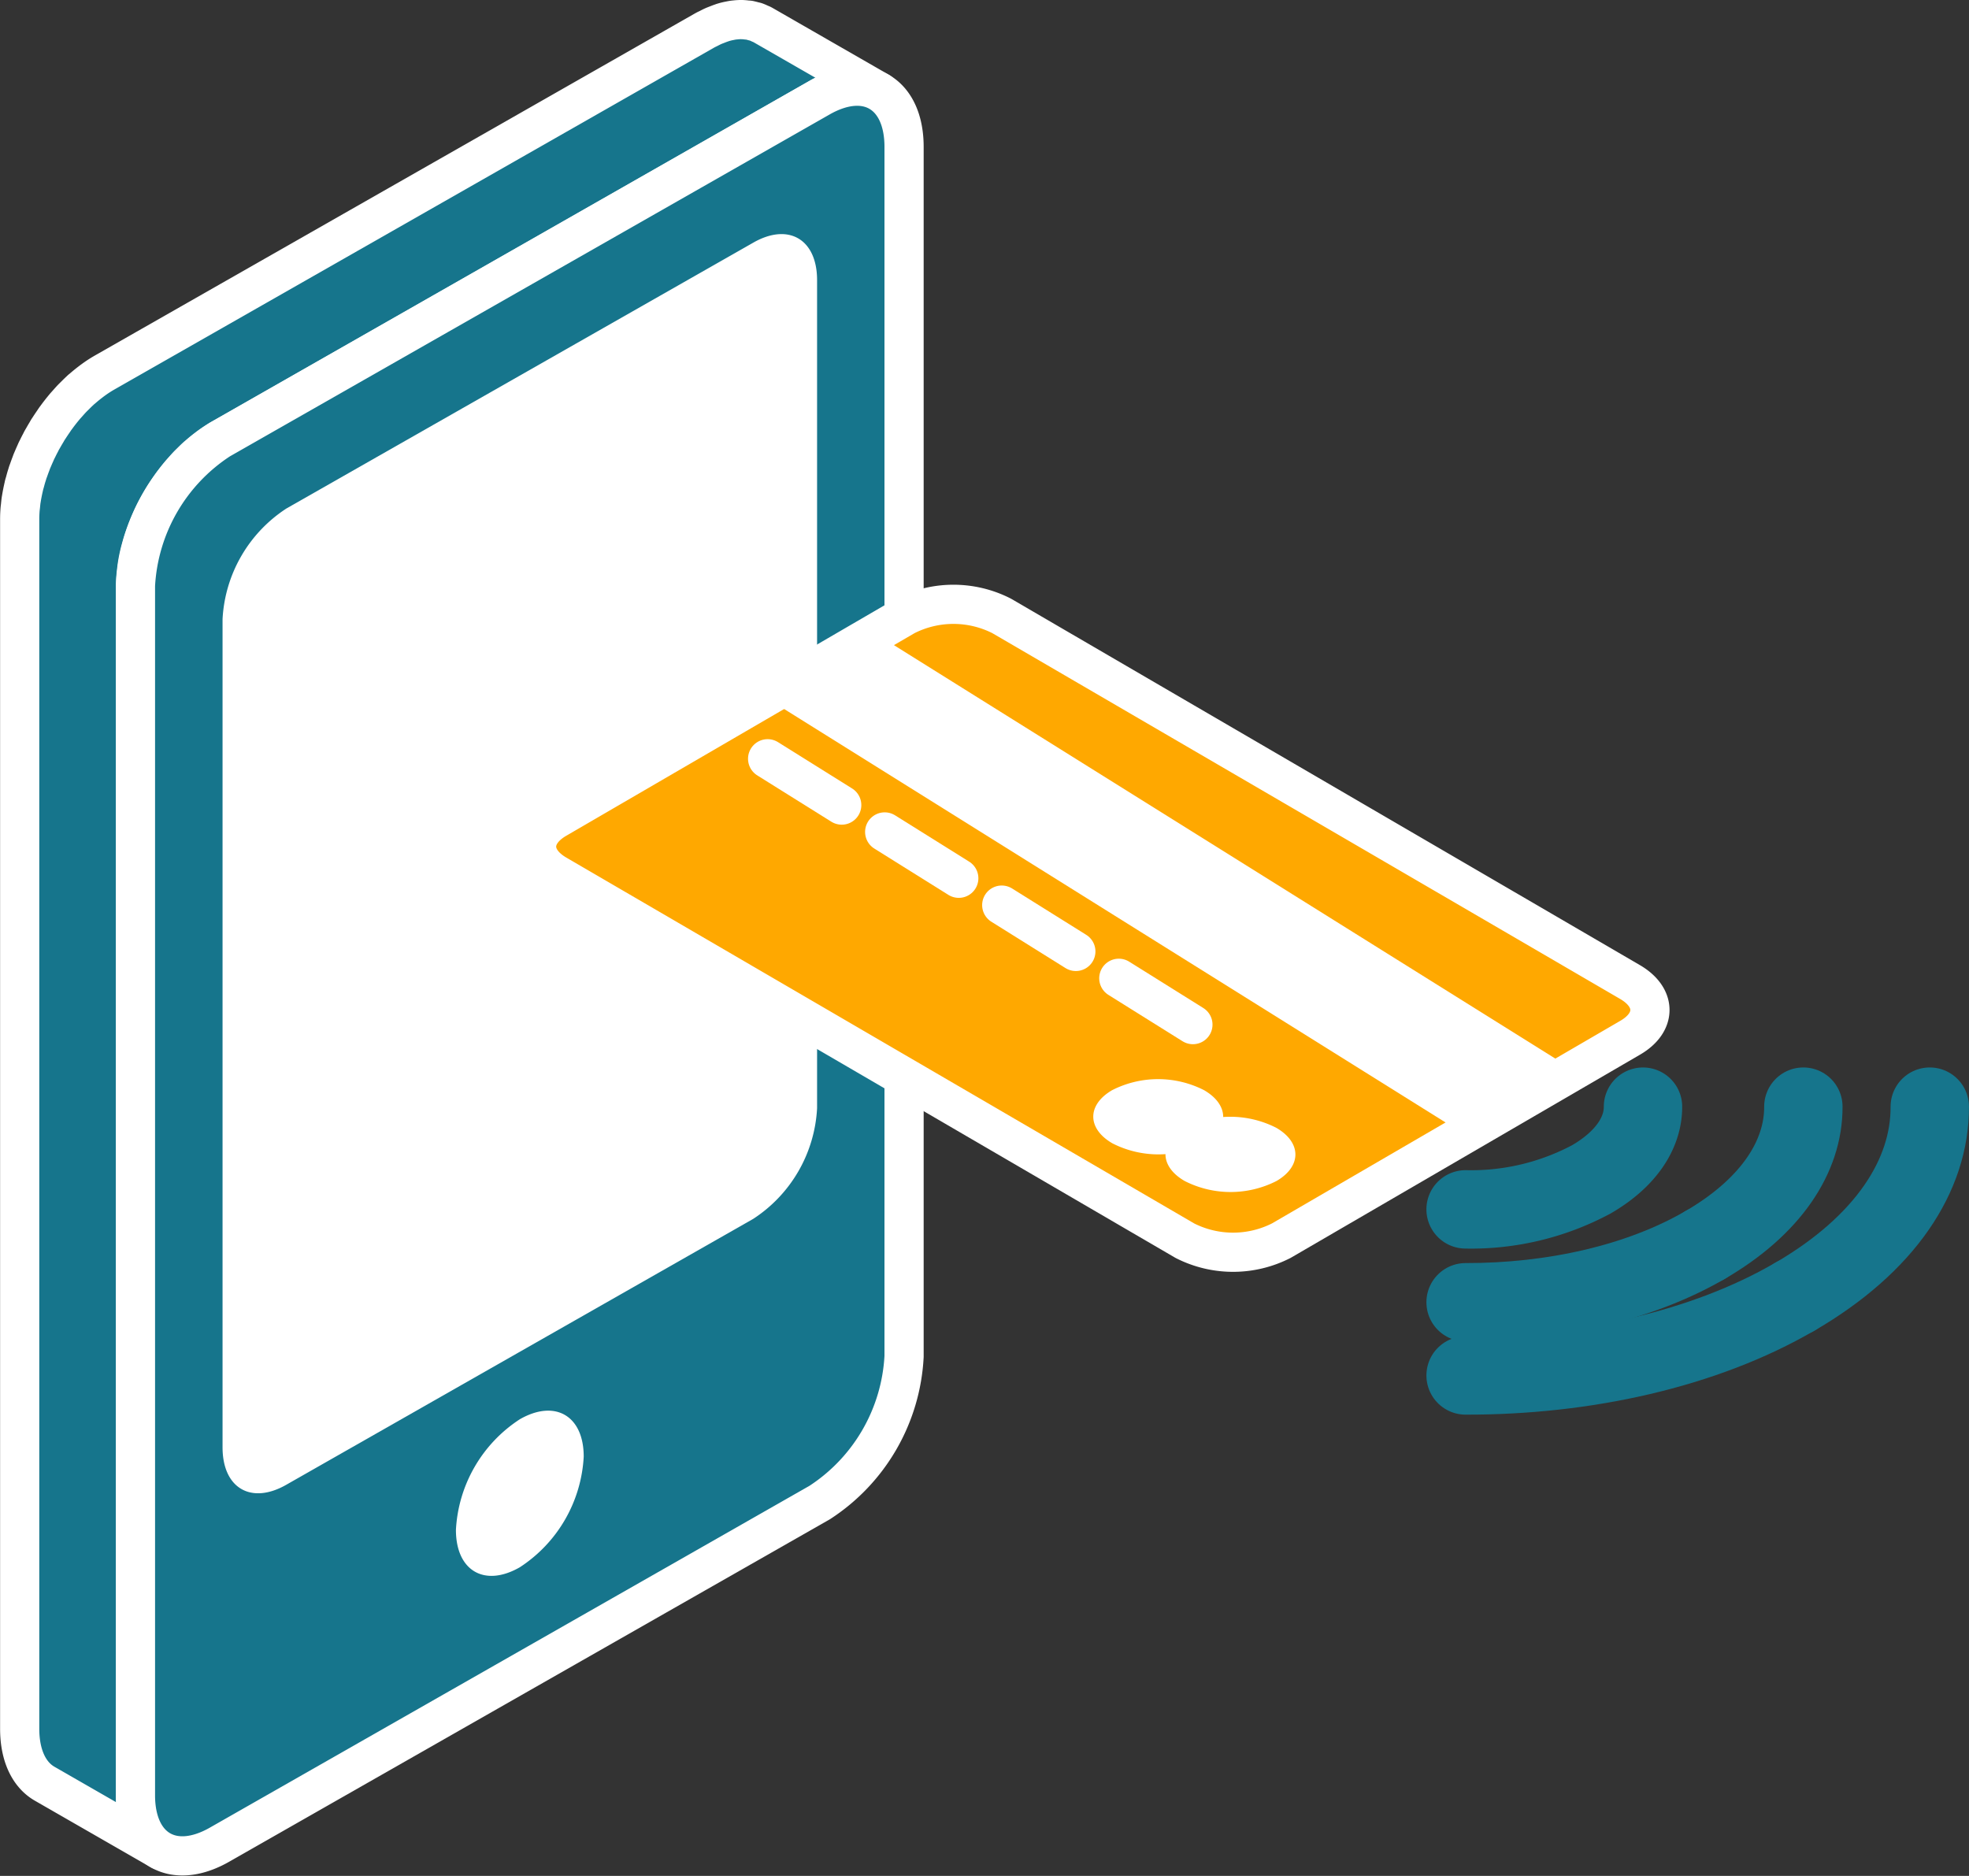
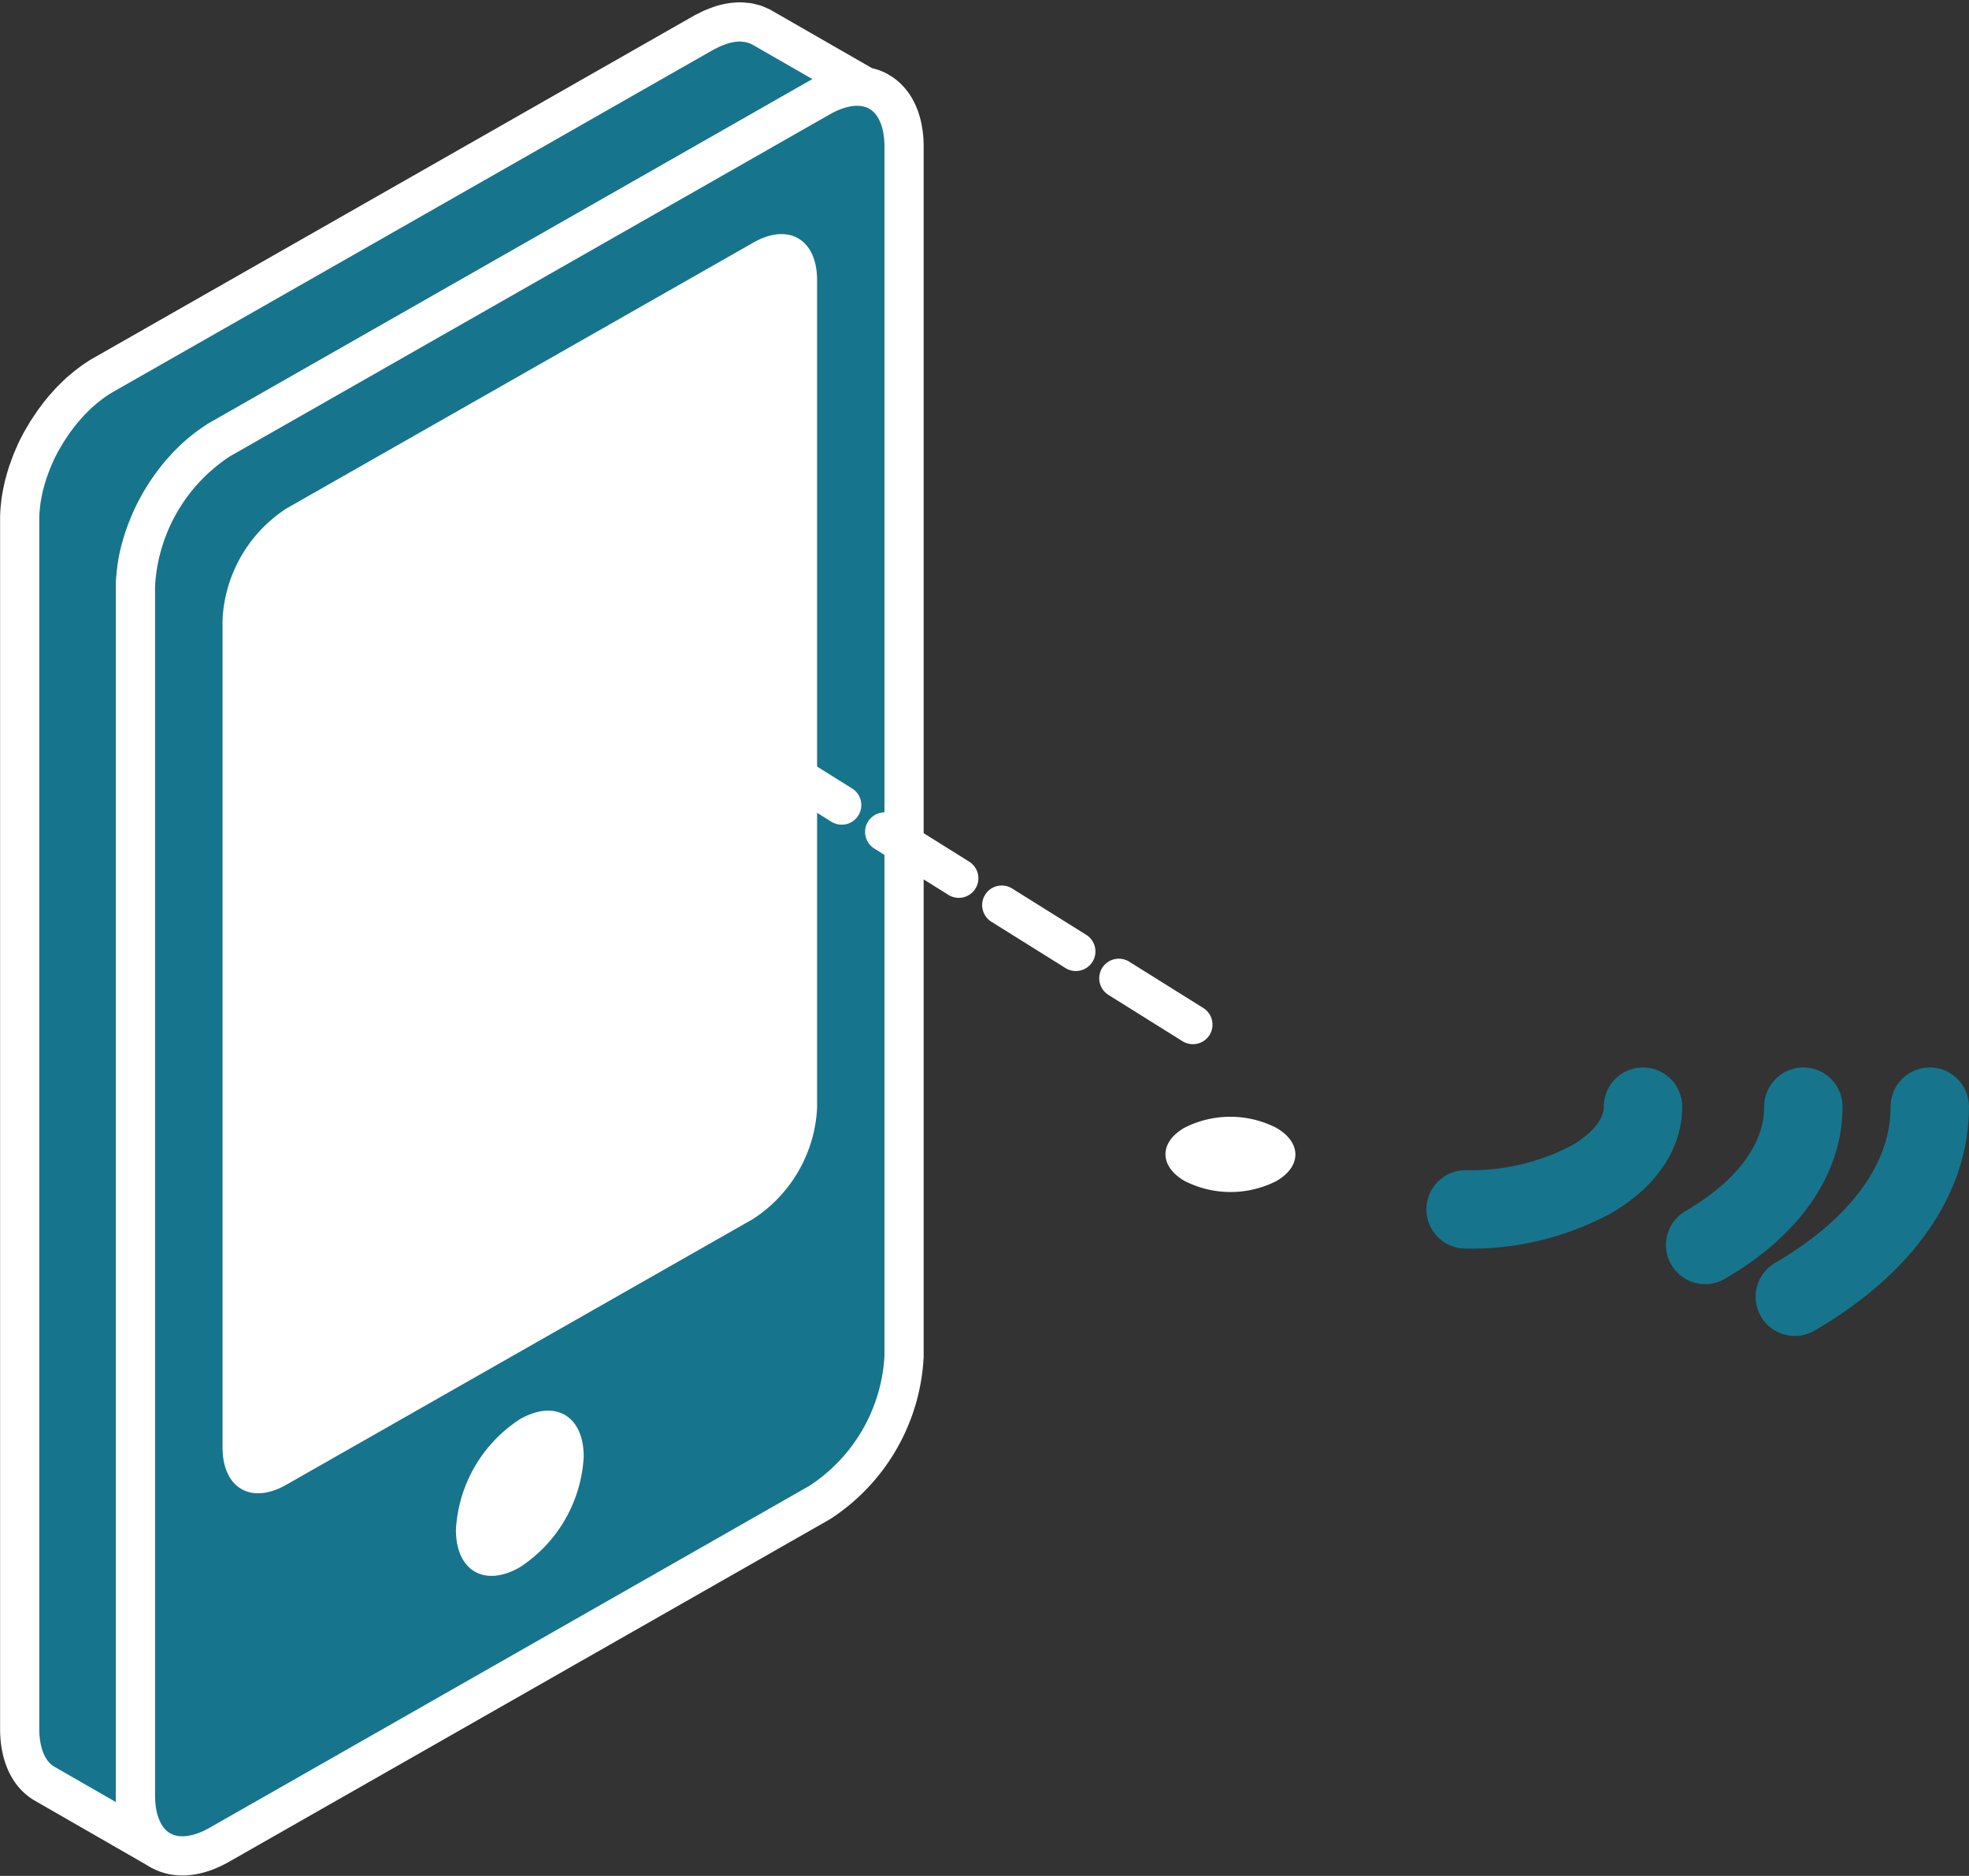
<svg xmlns="http://www.w3.org/2000/svg" width="150.733" height="143.61" viewBox="0 0 150.733 143.61">
  <rect x="0" y="0" width="150.733" height="143.61" fill="#333333" stroke="none" />
  <defs>
    <style>
      .cls-1 {
        fill: #16758c;
      }

      .cls-1, .cls-3, .cls-4 {
        stroke: #fff;
        stroke-width: 3px;
      }

      .cls-1, .cls-3, .cls-4, .cls-5 {
        stroke-linecap: round;
        stroke-linejoin: round;
      }

      .cls-2 {
        fill: #fff;
      }

      .cls-3 {
        fill: #ffa800;
      }

      .cls-4, .cls-5 {
        fill: none;
      }

      .cls-5 {
        stroke: #16758c;
        stroke-width: 6px;
      }
    </style>
  </defs>
  <g id="Group_1221" data-name="Group 1221" transform="translate(-1887.4 -568.512)">
    <g id="Group_1213" data-name="Group 1213" transform="translate(1888.9 570.012)">
-       <path id="Path_2767" data-name="Path 2767" class="cls-1" d="M1954.457,575.425c-.088-.041-.174-.083-.266-.115-.075-.026-.154-.045-.232-.066s-.18-.051-.275-.068c-.078-.014-.159-.021-.239-.03-.1-.012-.206-.024-.312-.027a3.939,3.939,0,0,0-.451.009l-.075.008c-.155.015-.313.04-.474.072-.031.006-.061.01-.092.017-.169.037-.343.087-.519.144-.112.037-.226.083-.341.127s-.2.075-.3.12-.235.115-.353.175-.243.118-.367.189l-45.929,26.184a9.541,9.541,0,0,0-.807.527c-.076.055-.151.113-.226.17q-.3.229-.594.485c-.07.061-.14.119-.209.182-.119.109-.235.224-.351.339-.088.088-.177.173-.264.263-.117.123-.231.253-.344.382-.078.088-.158.174-.234.265q-.334.4-.644.826c-.064.088-.124.179-.186.268-.117.169-.233.339-.344.513-.071.112-.139.224-.208.338-.086.143-.171.286-.252.432-.068.122-.134.245-.2.368s-.142.275-.209.413-.123.255-.18.384-.125.279-.184.42-.1.255-.155.383c-.059.153-.115.307-.169.461q-.064.183-.123.366c-.059.187-.112.374-.163.561-.028.1-.058.209-.084.313-.083.339-.152.678-.2,1.015-.026.166-.043.331-.061.5-.009.086-.022.172-.029.257-.021.255-.032.507-.032.755v92.6a6.232,6.232,0,0,0,.514,2.634,3.459,3.459,0,0,0,1.4,1.583l-8.874-5.1c-1.181-.677-1.913-2.138-1.913-4.217v-92.6c0-.249.012-.5.032-.756.007-.084.02-.171.029-.256.016-.149.028-.3.05-.446,0-.017.008-.035.01-.052.052-.336.121-.675.2-1.015.006-.028.01-.055.017-.082.019-.077.046-.154.067-.231.05-.188.1-.375.163-.562.016-.05.027-.1.044-.15.024-.072.054-.144.079-.216.054-.155.11-.308.169-.462.024-.062.043-.124.068-.186s.058-.131.086-.2q.089-.212.184-.42c.03-.067.057-.135.088-.2s.063-.121.092-.182q.1-.208.21-.413c.036-.069.068-.139.106-.208s.063-.106.093-.159c.082-.146.167-.291.253-.434.043-.071.081-.144.125-.215.026-.041.055-.081.081-.121.112-.175.228-.346.345-.516.047-.068.09-.139.139-.206.015-.021.031-.039.046-.06.207-.284.421-.561.644-.826.011-.013.021-.028.032-.041.065-.077.135-.148.2-.224.114-.129.228-.258.345-.382.086-.09.176-.175.264-.263.115-.115.231-.23.35-.339.026-.023.05-.05.076-.074.043-.039.09-.071.134-.11q.292-.255.593-.484c.075-.058.15-.115.227-.17a9.376,9.376,0,0,1,.807-.528l45.929-26.184.112-.063c.086-.048.169-.082.253-.125.119-.061.237-.123.354-.175.1-.045.2-.081.3-.12s.229-.091.341-.127c.022-.008.046-.019.068-.026.152-.047.3-.086.45-.119l.092-.017c.089-.018.18-.037.268-.05.07-.01.137-.015.206-.022l.075-.008c.127-.01.252-.016.375-.015.026,0,.05.006.076.006.107,0,.209.016.313.027.06.007.124.006.182.015.02,0,.037.011.057.014.094.017.184.044.275.069.062.017.127.026.187.046.015.005.03.014.045.019.092.033.178.075.265.115.057.026.118.045.173.075l.07.039,8.875,5.1C1954.622,575.494,1954.537,575.462,1954.457,575.425Z" transform="translate(-1888.9 -570.012)" />
+       <path id="Path_2767" data-name="Path 2767" class="cls-1" d="M1954.457,575.425c-.088-.041-.174-.083-.266-.115-.075-.026-.154-.045-.232-.066s-.18-.051-.275-.068c-.078-.014-.159-.021-.239-.03-.1-.012-.206-.024-.312-.027a3.939,3.939,0,0,0-.451.009l-.075.008c-.155.015-.313.04-.474.072-.031.006-.061.01-.092.017-.169.037-.343.087-.519.144-.112.037-.226.083-.341.127s-.2.075-.3.12-.235.115-.353.175-.243.118-.367.189l-45.929,26.184a9.541,9.541,0,0,0-.807.527c-.076.055-.151.113-.226.17q-.3.229-.594.485c-.07.061-.14.119-.209.182-.119.109-.235.224-.351.339-.088.088-.177.173-.264.263-.117.123-.231.253-.344.382-.078.088-.158.174-.234.265q-.334.4-.644.826c-.064.088-.124.179-.186.268-.117.169-.233.339-.344.513-.071.112-.139.224-.208.338-.086.143-.171.286-.252.432-.068.122-.134.245-.2.368s-.142.275-.209.413-.123.255-.18.384-.125.279-.184.42-.1.255-.155.383c-.059.153-.115.307-.169.461q-.064.183-.123.366c-.059.187-.112.374-.163.561-.028.1-.058.209-.084.313-.083.339-.152.678-.2,1.015-.026.166-.043.331-.061.5-.009.086-.022.172-.029.257-.021.255-.032.507-.032.755v92.6a6.232,6.232,0,0,0,.514,2.634,3.459,3.459,0,0,0,1.4,1.583l-8.874-5.1c-1.181-.677-1.913-2.138-1.913-4.217v-92.6c0-.249.012-.5.032-.756.007-.084.02-.171.029-.256.016-.149.028-.3.05-.446,0-.017.008-.035.01-.052.052-.336.121-.675.2-1.015.006-.028.01-.055.017-.082.019-.077.046-.154.067-.231.05-.188.1-.375.163-.562.016-.05.027-.1.044-.15.024-.072.054-.144.079-.216.054-.155.11-.308.169-.462.024-.062.043-.124.068-.186s.058-.131.086-.2q.089-.212.184-.42c.03-.067.057-.135.088-.2q.1-.208.21-.413c.036-.069.068-.139.106-.208s.063-.106.093-.159c.082-.146.167-.291.253-.434.043-.071.081-.144.125-.215.026-.041.055-.081.081-.121.112-.175.228-.346.345-.516.047-.068.09-.139.139-.206.015-.021.031-.039.046-.06.207-.284.421-.561.644-.826.011-.013.021-.028.032-.041.065-.077.135-.148.2-.224.114-.129.228-.258.345-.382.086-.09.176-.175.264-.263.115-.115.231-.23.35-.339.026-.023.05-.05.076-.074.043-.039.09-.071.134-.11q.292-.255.593-.484c.075-.058.15-.115.227-.17a9.376,9.376,0,0,1,.807-.528l45.929-26.184.112-.063c.086-.048.169-.082.253-.125.119-.061.237-.123.354-.175.1-.045.2-.081.3-.12s.229-.091.341-.127c.022-.008.046-.019.068-.026.152-.047.3-.086.45-.119l.092-.017c.089-.018.18-.037.268-.05.07-.01.137-.015.206-.022l.075-.008c.127-.01.252-.016.375-.015.026,0,.05.006.076.006.107,0,.209.016.313.027.06.007.124.006.182.015.02,0,.037.011.057.014.094.017.184.044.275.069.062.017.127.026.187.046.015.005.03.014.045.019.092.033.178.075.265.115.057.026.118.045.173.075l.07.039,8.875,5.1C1954.622,575.494,1954.537,575.462,1954.457,575.425Z" transform="translate(-1888.9 -570.012)" />
      <g id="Group_1210" data-name="Group 1210" transform="translate(8.874 5.099)">
        <path id="Path_2768" data-name="Path 2768" class="cls-1" d="M1961.5,582.569c0-4.133-2.891-5.823-6.455-3.779l-45.929,26.184a14.228,14.228,0,0,0-6.455,11.183v92.6c0,4.132,2.891,5.82,6.455,3.775l45.929-26.184a14.223,14.223,0,0,0,6.455-11.18Z" transform="translate(-1902.665 -577.922)" />
      </g>
      <g id="Group_1211" data-name="Group 1211" transform="translate(15.537 16.422)">
        <path id="Path_2769" data-name="Path 2769" class="cls-2" d="M1958.514,599.007c0-3.131-2.191-4.412-4.891-2.863l-35.731,20.347a10.78,10.78,0,0,0-4.891,8.473v63.4c0,3.131,2.19,4.41,4.891,2.86l35.731-20.347a10.776,10.776,0,0,0,4.891-8.471Z" transform="translate(-1913.001 -595.486)" />
      </g>
      <g id="Group_1212" data-name="Group 1212" transform="translate(33.402 106.494)">
        <path id="Path_2770" data-name="Path 2770" class="cls-2" d="M1950.495,738.719c0-3.129-2.191-4.408-4.892-2.858a10.776,10.776,0,0,0-4.89,8.47c0,3.13,2.189,4.41,4.89,2.86A10.78,10.78,0,0,0,1950.495,738.719Z" transform="translate(-1940.712 -735.202)" />
      </g>
    </g>
    <g id="Group_1220" data-name="Group 1220" transform="translate(1928.479 614.775)">
      <g id="Group_1218" data-name="Group 1218">
        <g id="Group_1214" data-name="Group 1214">
-           <path id="Path_2771" data-name="Path 2771" class="cls-3" d="M2033.981,668.353c2.046,1.181,2.057,3.1.026,4.276L2007.3,688.164a8.133,8.133,0,0,1-7.38,0l-48.087-28.021c-2.046-1.181-2.055-3.094-.024-4.274l26.705-15.536a8.128,8.128,0,0,1,7.379,0Z" transform="translate(-1950.294 -639.446)" />
-         </g>
-         <path id="Path_2772" data-name="Path 2772" class="cls-2" d="M2039.585,676.468l-53.508-33.45-8.355,4.92,53.508,33.45Z" transform="translate(-1960.04 -640.715)" />
+           </g>
        <g id="Group_1215" data-name="Group 1215" transform="translate(48.142 39.232)">
          <path id="Path_2773" data-name="Path 2773" class="cls-2" d="M2033.45,701.144c1.948,1.125,1.957,2.949.021,4.074a7.748,7.748,0,0,1-7.032,0c-1.949-1.125-1.959-2.948-.023-4.073A7.752,7.752,0,0,1,2033.45,701.144Z" transform="translate(-2024.971 -700.301)" />
        </g>
        <g id="Group_1216" data-name="Group 1216" transform="translate(42.614 36.351)">
-           <path id="Path_2774" data-name="Path 2774" class="cls-2" d="M2024.875,696.676c1.949,1.125,1.957,2.949.021,4.074a7.747,7.747,0,0,1-7.031,0c-1.949-1.125-1.959-2.948-.023-4.073A7.751,7.751,0,0,1,2024.875,696.676Z" transform="translate(-2016.396 -695.833)" />
-         </g>
+           </g>
        <g id="Group_1217" data-name="Group 1217" transform="translate(17.685 11.824)">
          <line id="Line_646" data-name="Line 646" class="cls-4" x2="5.673" y2="3.547" />
          <line id="Line_647" data-name="Line 647" class="cls-4" x2="5.673" y2="3.547" transform="translate(8.961 5.602)" />
          <line id="Line_648" data-name="Line 648" class="cls-4" x2="5.673" y2="3.547" transform="translate(17.922 11.204)" />
          <line id="Line_649" data-name="Line 649" class="cls-4" x2="5.673" y2="3.547" transform="translate(26.884 16.806)" />
        </g>
      </g>
      <g id="Group_1219" data-name="Group 1219" transform="translate(71.117 38.457)">
        <path id="Path_2775" data-name="Path 2775" class="cls-5" d="M2099.7,713.653c6.916-4.019,10.359-9.286,10.333-14.554" transform="translate(-2074.499 -699.099)" />
-         <path id="Path_2776" data-name="Path 2776" class="cls-5" d="M2060.608,727.7c9.131.017,18.259-1.991,25.2-6.028" transform="translate(-2060.608 -707.121)" />
        <path id="Path_2777" data-name="Path 2777" class="cls-5" d="M2089.053,709.688c5.031-2.924,7.537-6.757,7.518-10.589" transform="translate(-2070.715 -699.099)" />
-         <path id="Path_2778" data-name="Path 2778" class="cls-5" d="M2060.608,719.911c6.644.012,13.285-1.449,18.338-4.386" transform="translate(-2060.608 -704.936)" />
        <path id="Path_2779" data-name="Path 2779" class="cls-5" d="M2060.608,706.963a19.52,19.52,0,0,0,9.631-2.3c2.643-1.536,3.958-3.549,3.949-5.562" transform="translate(-2060.608 -699.099)" />
      </g>
    </g>
  </g>
</svg>